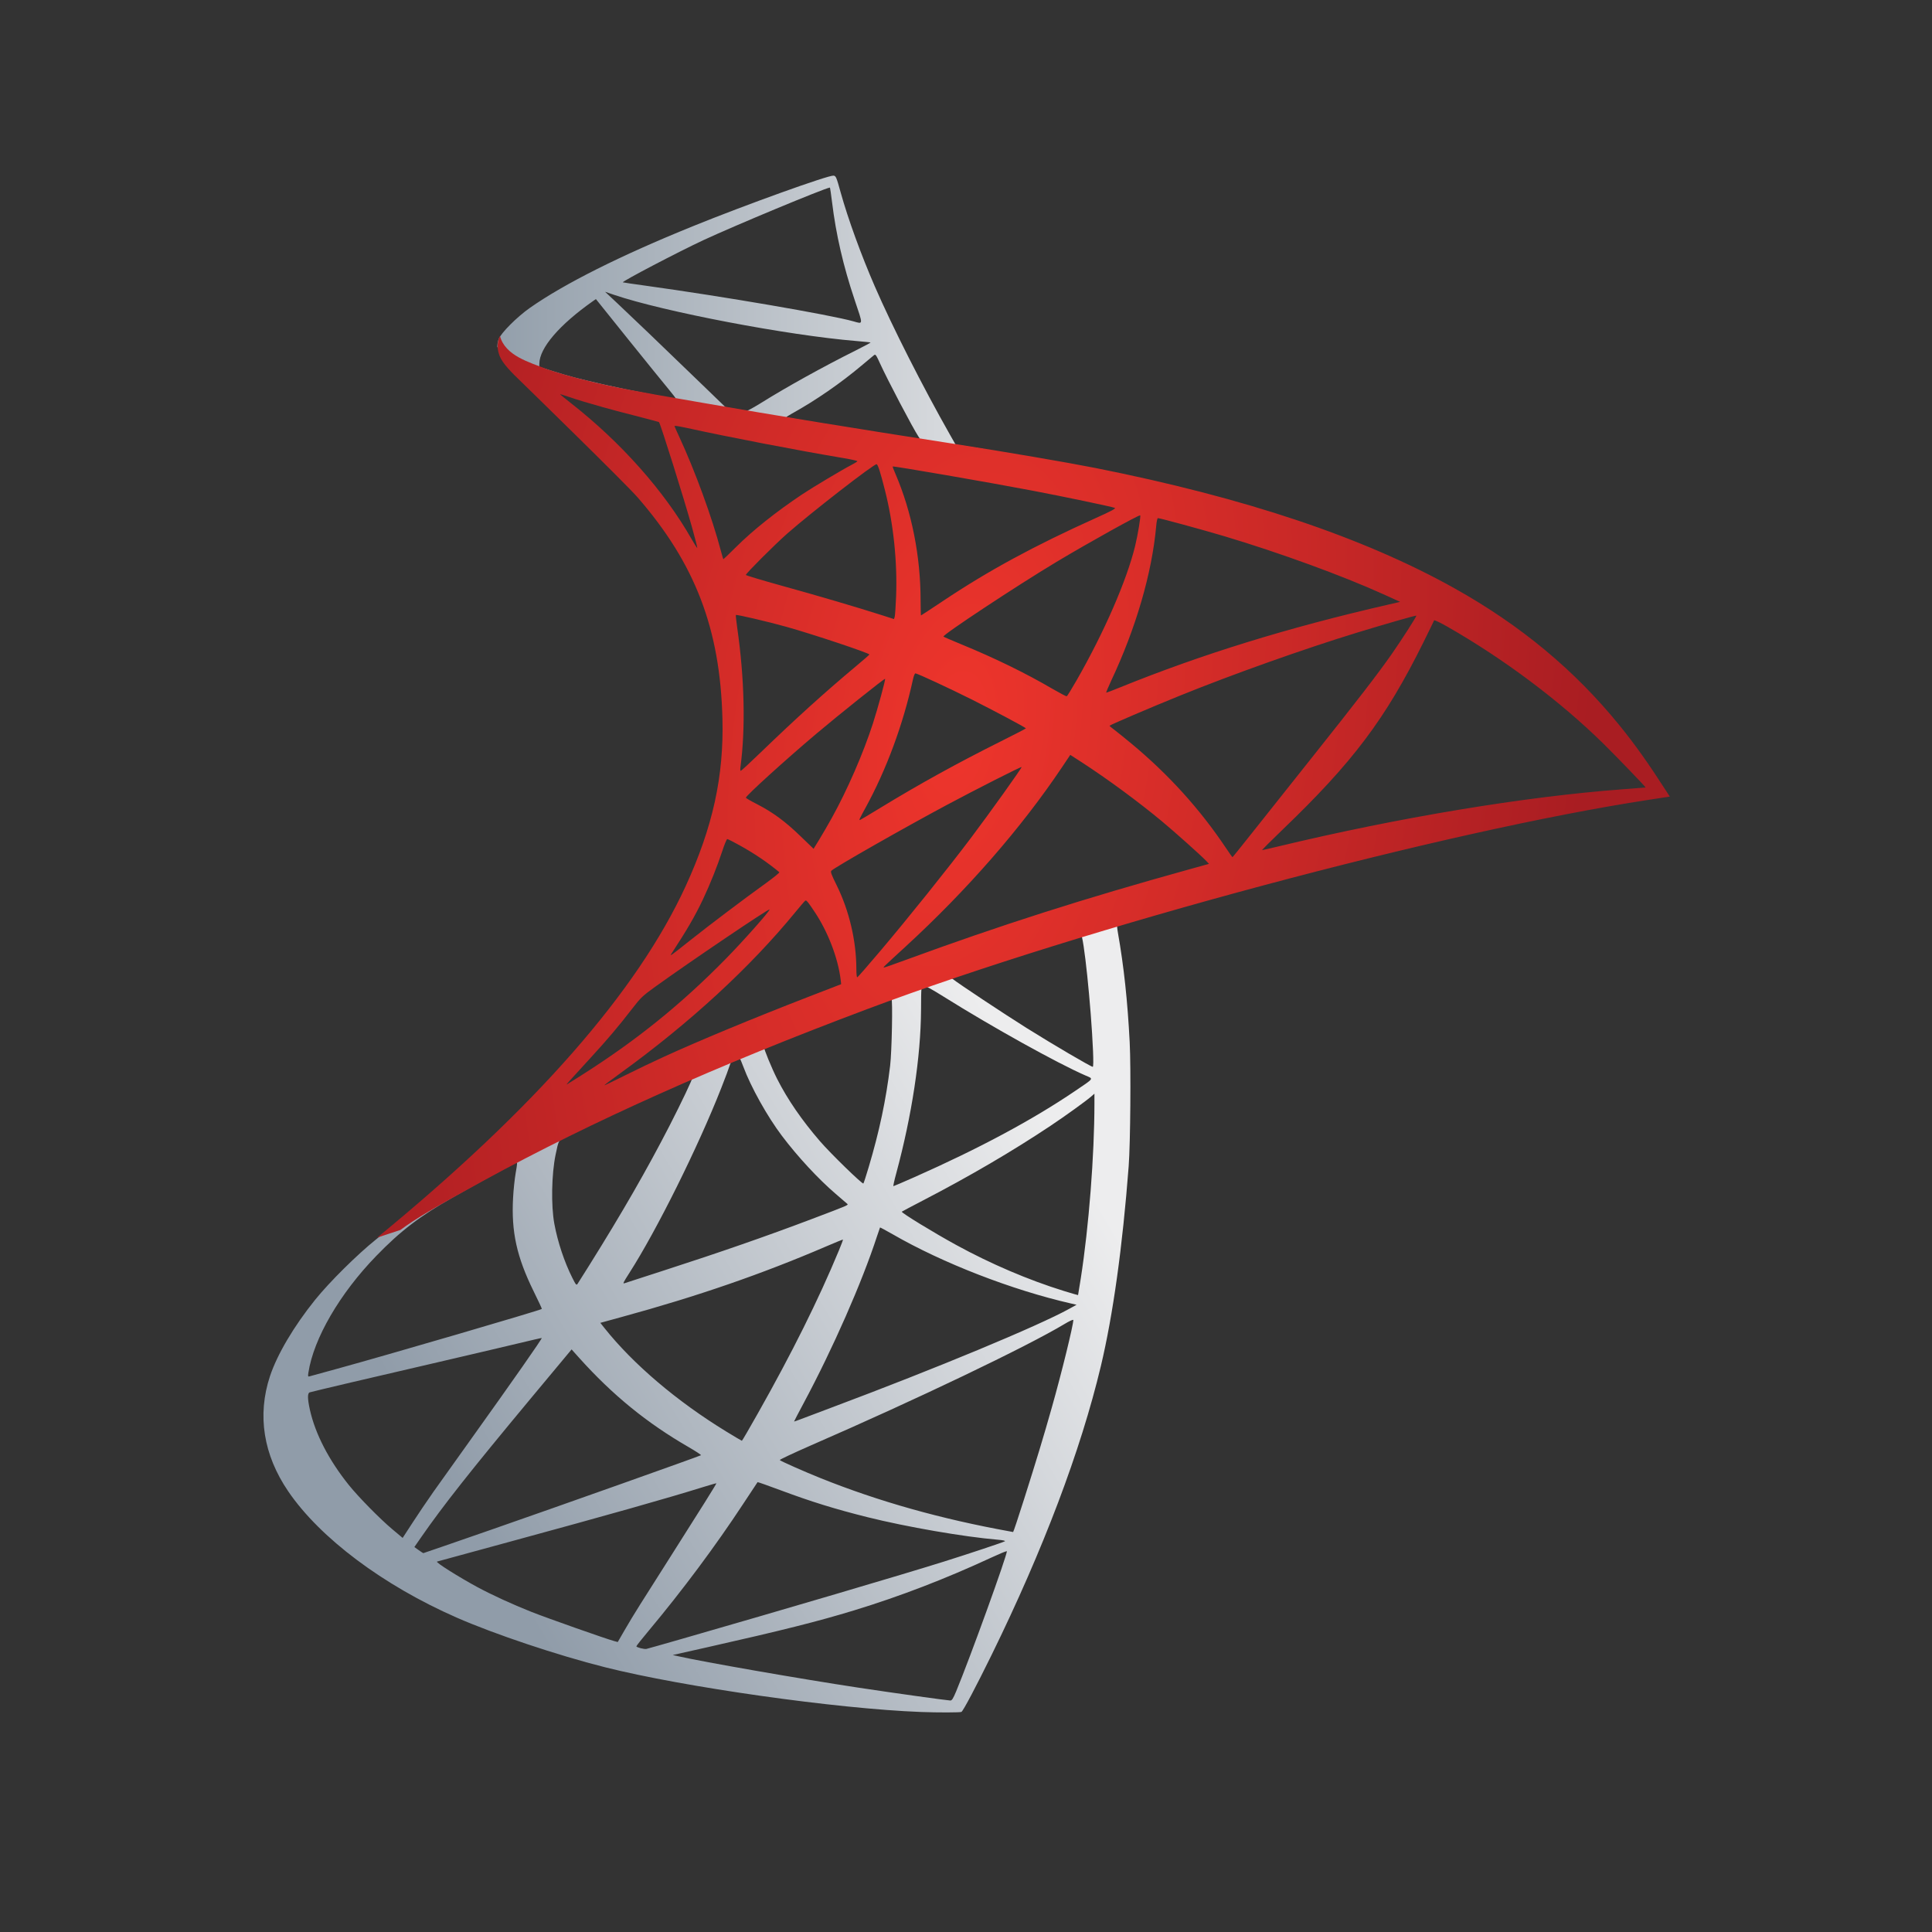
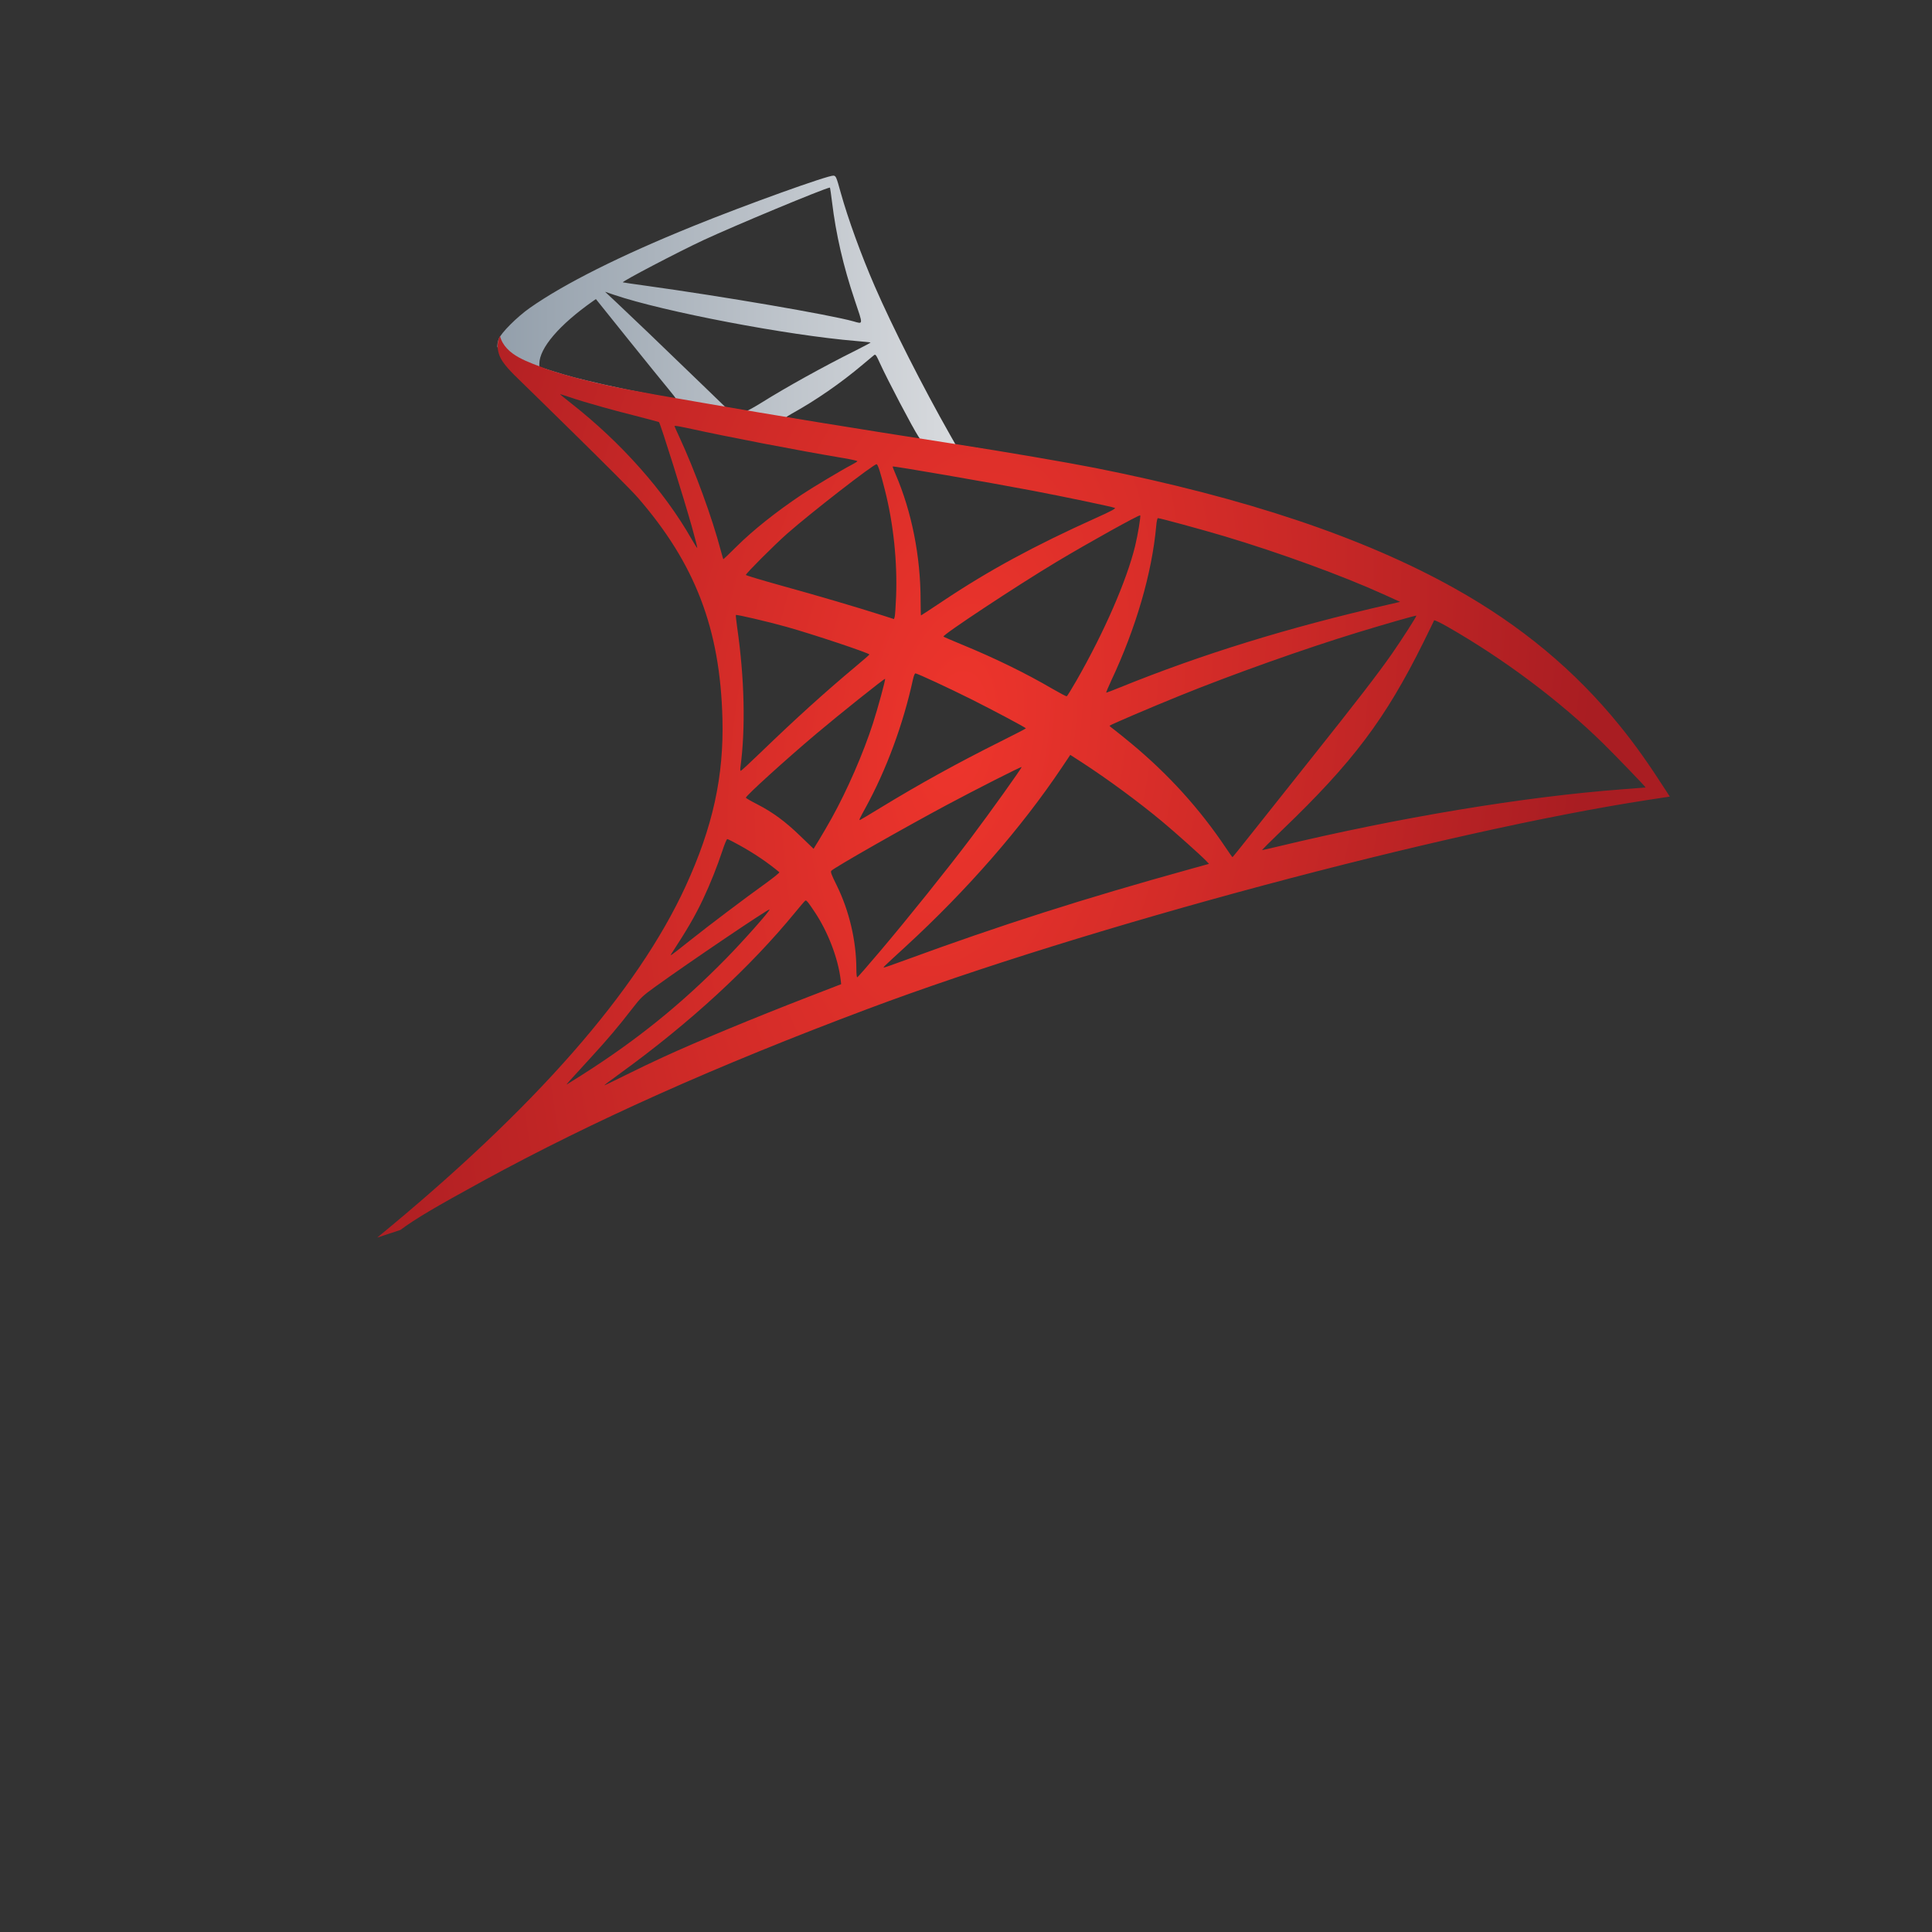
<svg xmlns="http://www.w3.org/2000/svg" width="44" height="44" viewBox="0 0 44 44" fill="none">
  <rect x="0" y="0" width="44" height="44" fill="#333333" stroke="none" />
-   <path d="M26.22 20.34L19.198 22.627L13.093 25.319L11.383 25.77C10.949 26.182 10.489 26.6 9.999 27.026C9.46 27.494 8.954 27.918 8.568 28.224C8.14 28.566 7.502 29.198 7.176 29.603C6.691 30.206 6.312 30.848 6.148 31.343C5.855 32.232 5.998 33.133 6.564 33.964C7.287 35.026 8.725 36.105 10.399 36.839C11.252 37.214 12.693 37.697 13.773 37.969C15.573 38.423 19.051 38.916 20.967 38.989C21.356 39.004 21.873 39.003 21.897 38.987C21.939 38.96 22.237 38.396 22.583 37.69C23.761 35.288 24.612 33.037 25.071 31.114C25.348 29.95 25.565 28.398 25.705 26.557C25.744 26.041 25.758 24.321 25.728 23.737C25.679 22.786 25.595 22.01 25.461 21.25C25.441 21.138 25.433 21.04 25.444 21.031C25.463 21.014 25.53 20.993 26.392 20.743L26.22 20.34ZM24.615 21.281C24.679 21.281 24.849 22.906 24.893 23.936C24.902 24.155 24.901 24.296 24.887 24.296C24.846 24.296 23.988 23.793 23.38 23.412C22.85 23.079 21.842 22.411 21.682 22.285C21.632 22.246 21.637 22.244 22.071 22.095C22.809 21.841 24.56 21.281 24.615 21.281ZM21.038 22.453C21.084 22.453 21.207 22.521 21.499 22.703C22.594 23.389 24.078 24.213 24.713 24.49C24.91 24.576 24.933 24.542 24.479 24.85C23.511 25.506 22.308 26.151 20.832 26.806C20.574 26.92 20.356 27.014 20.347 27.014C20.339 27.014 20.367 26.883 20.411 26.723C20.768 25.402 20.97 24.068 20.976 22.998C20.979 22.469 20.979 22.466 21.029 22.454C21.032 22.453 21.035 22.453 21.038 22.453ZM20.302 22.733C20.334 22.765 20.311 23.951 20.272 24.273C20.179 25.049 20.027 25.765 19.784 26.58C19.726 26.775 19.672 26.943 19.663 26.953C19.642 26.977 18.916 26.271 18.675 25.991C18.262 25.514 17.936 25.039 17.699 24.572C17.578 24.334 17.385 23.865 17.403 23.852C17.485 23.793 20.282 22.713 20.302 22.733ZM16.834 24.098C16.84 24.099 16.845 24.101 16.848 24.104C16.858 24.115 16.895 24.201 16.93 24.296C17.099 24.754 17.48 25.436 17.81 25.871C18.17 26.347 18.64 26.854 19.034 27.191C19.16 27.299 19.278 27.4 19.294 27.415C19.328 27.445 19.34 27.44 18.474 27.768C17.471 28.148 16.378 28.528 15.123 28.933C14.645 29.087 14.24 29.218 14.225 29.224C14.177 29.241 14.192 29.212 14.331 28.994C14.955 28.022 15.899 26.122 16.427 24.777C16.519 24.544 16.606 24.31 16.621 24.258C16.644 24.181 16.667 24.155 16.739 24.123C16.779 24.105 16.814 24.096 16.834 24.098ZM15.771 24.536C15.785 24.549 15.516 25.116 15.251 25.632C14.737 26.632 14.171 27.616 13.419 28.818C13.29 29.025 13.17 29.215 13.154 29.238C13.127 29.277 13.116 29.264 13.034 29.101C12.854 28.743 12.703 28.292 12.625 27.873C12.548 27.458 12.561 26.739 12.654 26.294C12.723 25.963 12.72 25.97 12.876 25.89C13.551 25.545 15.749 24.517 15.771 24.536ZM24.925 24.908V25.133C24.924 26.315 24.798 27.934 24.614 29.115C24.582 29.322 24.554 29.493 24.552 29.495C24.55 29.497 24.4 29.454 24.22 29.398C23.423 29.151 22.559 28.782 21.78 28.355C21.264 28.073 20.517 27.616 20.538 27.595C20.544 27.589 20.764 27.473 21.027 27.336C22.069 26.796 23.065 26.214 23.93 25.636C24.255 25.42 24.741 25.069 24.849 24.974L24.925 24.908ZM11.762 26.475C11.784 26.474 11.779 26.515 11.745 26.71C11.721 26.846 11.694 27.102 11.685 27.279C11.642 28.054 11.768 28.625 12.153 29.408C12.261 29.625 12.344 29.806 12.34 29.81C12.301 29.843 8.791 30.868 7.688 31.17C7.361 31.259 7.075 31.338 7.051 31.345C7.013 31.356 7.01 31.348 7.024 31.258C7.144 30.481 7.738 29.46 8.568 28.604C9.12 28.034 9.562 27.697 10.313 27.269C10.852 26.961 11.69 26.5 11.751 26.477C11.756 26.475 11.759 26.475 11.762 26.475ZM20.042 27.955C20.045 27.951 20.175 28.021 20.331 28.11C21.465 28.765 23.047 29.379 24.395 29.687L24.518 29.715L24.35 29.808C23.645 30.198 21.325 31.162 18.955 32.05C18.609 32.18 18.271 32.307 18.205 32.333C18.139 32.359 18.085 32.377 18.085 32.372C18.085 32.367 18.183 32.179 18.303 31.955C18.968 30.713 19.632 29.203 19.973 28.156C20.008 28.049 20.039 27.959 20.042 27.955ZM19.198 28.231C19.202 28.235 19.16 28.346 19.106 28.477C18.643 29.594 18.037 30.812 17.264 32.181C17.068 32.529 16.902 32.814 16.896 32.813C16.889 32.812 16.729 32.718 16.54 32.602C15.415 31.914 14.419 31.067 13.765 30.244L13.672 30.127L14.157 29.994C15.888 29.521 17.356 29.014 18.816 28.386C19.023 28.297 19.194 28.227 19.198 28.231ZM24.441 30.059C24.444 30.059 24.444 30.061 24.444 30.063C24.444 30.181 24.177 31.271 23.953 32.06C23.766 32.722 23.609 33.24 23.318 34.157C23.19 34.562 23.079 34.893 23.073 34.891C23.066 34.889 23.035 34.883 23.004 34.878C21.427 34.593 20.015 34.196 18.692 33.665C18.321 33.516 17.787 33.28 17.759 33.252C17.749 33.243 18.069 33.093 18.468 32.918C20.885 31.866 23.389 30.667 24.244 30.153C24.347 30.091 24.424 30.055 24.441 30.059ZM12.338 30.472C12.351 30.485 11.675 31.451 10.731 32.77C10.403 33.228 10.017 33.769 9.874 33.971C9.732 34.173 9.516 34.492 9.394 34.681L9.17 35.025L8.933 34.826C8.654 34.592 8.166 34.096 7.944 33.82C7.489 33.253 7.18 32.656 7.058 32.108C7.002 31.855 7 31.726 7.054 31.71C7.131 31.686 8.548 31.353 9.878 31.046C10.616 30.875 11.47 30.674 11.776 30.601C12.082 30.527 12.335 30.469 12.338 30.472ZM13.018 30.732L13.188 30.922C13.953 31.773 14.731 32.407 15.68 32.955C15.847 33.052 15.975 33.136 15.964 33.142C15.924 33.167 12.683 34.318 11.184 34.839C10.338 35.133 9.644 35.373 9.64 35.372C9.636 35.372 9.588 35.34 9.535 35.303L9.437 35.233L9.59 35.012C10.088 34.293 10.713 33.502 12.08 31.858L13.018 30.732ZM17.253 33.755C17.257 33.75 17.494 33.834 17.781 33.941C18.472 34.199 19.015 34.367 19.749 34.551C20.651 34.776 21.953 35.001 22.725 35.066C22.844 35.076 22.904 35.09 22.885 35.102C22.849 35.124 22.068 35.385 21.494 35.565C20.582 35.852 17.795 36.673 15.523 37.326C15.101 37.447 14.741 37.55 14.722 37.553C14.671 37.564 14.493 37.517 14.493 37.494C14.493 37.482 14.621 37.321 14.775 37.137C15.539 36.224 16.298 35.206 16.931 34.242C17.104 33.979 17.25 33.759 17.253 33.755ZM16.315 33.781C16.322 33.788 15.945 34.39 15.283 35.431C15.004 35.871 14.687 36.371 14.578 36.543C14.469 36.715 14.31 36.977 14.225 37.126L14.069 37.396L13.99 37.375C13.8 37.324 12.458 36.85 12.104 36.71C11.664 36.535 11.206 36.325 10.868 36.143C10.447 35.915 9.911 35.578 9.953 35.564C9.965 35.56 10.691 35.362 11.566 35.124C13.892 34.491 15.179 34.127 16.023 33.864C16.18 33.815 16.312 33.778 16.315 33.781ZM22.922 35.328C22.927 35.327 22.929 35.327 22.93 35.328C22.951 35.383 22.09 37.764 21.776 38.519C21.705 38.688 21.679 38.729 21.642 38.728C21.553 38.724 20.305 38.55 19.549 38.435C18.226 38.235 16.01 37.848 15.451 37.721L15.321 37.692L16.114 37.514C17.814 37.131 18.63 36.926 19.458 36.673C20.502 36.354 21.536 35.956 22.581 35.471C22.746 35.394 22.887 35.336 22.922 35.328Z" fill="url(#paint0_linear_2851_2438)" />
  <path d="M18.983 4C18.866 3.987 16.981 4.664 15.77 5.156C14.13 5.821 12.856 6.459 12.07 7.01C11.777 7.215 11.409 7.583 11.356 7.725C11.336 7.778 11.326 7.84 11.326 7.903L12.039 8.575L13.73 9.114L17.759 9.833L22.365 10.624L22.412 10.229C22.398 10.227 22.384 10.224 22.37 10.222L21.764 10.127L21.641 9.911C21.015 8.808 20.323 7.443 19.922 6.52C19.611 5.804 19.312 4.981 19.146 4.384C19.048 4.03 19.038 4.007 18.983 4ZM18.894 4.273C18.899 4.272 18.901 4.272 18.902 4.273C18.906 4.277 18.927 4.425 18.949 4.601C19.039 5.342 19.205 6.06 19.465 6.833C19.661 7.416 19.664 7.382 19.431 7.317C18.889 7.166 16.463 6.75 14.707 6.507C14.425 6.468 14.189 6.434 14.185 6.43C14.163 6.408 15.451 5.734 16.022 5.468C16.755 5.128 18.749 4.299 18.894 4.273ZM13.78 6.645L13.986 6.715C15.113 7.098 17.937 7.637 19.498 7.766C19.675 7.781 19.823 7.796 19.827 7.8C19.832 7.804 19.682 7.884 19.495 7.978C18.742 8.354 17.913 8.814 17.34 9.172C17.171 9.277 17.017 9.362 16.996 9.361C16.976 9.359 16.865 9.341 16.749 9.322L16.537 9.287L16.003 8.771C15.068 7.866 14.337 7.167 14.054 6.902L13.78 6.645ZM13.571 6.811L14.318 7.742C14.729 8.253 15.14 8.761 15.232 8.87C15.323 8.98 15.394 9.072 15.389 9.076C15.368 9.091 14.308 8.885 13.746 8.756C13.169 8.624 12.93 8.561 12.573 8.447L12.282 8.354L12.283 8.282C12.287 7.924 12.738 7.397 13.504 6.858L13.571 6.811ZM19.927 8.079C19.95 8.08 19.973 8.126 20.039 8.271C20.22 8.666 20.784 9.74 20.92 9.947C20.965 10.015 21.036 10.02 20.288 9.899C18.491 9.61 17.909 9.513 17.909 9.501C17.909 9.495 17.963 9.459 18.029 9.423C18.586 9.114 19.148 8.725 19.647 8.304C19.767 8.203 19.882 8.107 19.903 8.09C19.911 8.083 19.92 8.078 19.927 8.079Z" fill="url(#paint1_linear_2851_2438)" />
  <path d="M11.387 7.653C11.387 7.653 11.271 7.838 11.381 8.112C11.449 8.282 11.653 8.486 11.878 8.702C11.878 8.702 14.237 11 14.526 11.333C15.833 12.839 16.401 14.321 16.453 16.368C16.487 17.681 16.233 18.836 15.617 20.178C14.512 22.583 12.185 25.236 8.591 28.185L9.119 28.011C9.458 27.758 9.918 27.487 11.004 26.893C13.506 25.527 16.315 24.271 19.766 22.976C24.731 21.113 32.897 18.927 37.544 18.216L38.028 18.142L37.954 18.026C37.529 17.366 37.239 16.96 36.89 16.529C35.871 15.27 34.637 14.243 33.125 13.398C31.048 12.237 28.353 11.335 24.947 10.658C24.303 10.531 22.892 10.289 21.745 10.111C19.314 9.732 17.746 9.477 16.014 9.176C15.393 9.068 14.466 8.913 13.851 8.78C13.53 8.711 12.921 8.567 12.447 8.404C12.056 8.25 11.505 8.102 11.387 7.653ZM12.755 8.978C12.758 8.975 12.847 9.003 12.955 9.039C13.154 9.107 13.416 9.186 13.722 9.271C13.936 9.331 14.172 9.394 14.422 9.457C14.741 9.539 15.005 9.609 15.008 9.613C15.043 9.652 15.579 11.36 15.762 12.016C15.832 12.266 15.885 12.474 15.88 12.479C15.875 12.484 15.815 12.392 15.749 12.275C15.129 11.186 14.147 10.079 13.011 9.188C12.87 9.077 12.755 8.983 12.755 8.978ZM15.368 9.699C15.395 9.697 15.513 9.717 15.653 9.748C16.558 9.948 18.172 10.259 19.211 10.433C19.384 10.462 19.526 10.494 19.526 10.503C19.526 10.513 19.461 10.553 19.383 10.593C19.209 10.681 18.503 11.102 18.268 11.259C17.679 11.653 17.149 12.074 16.764 12.457C16.609 12.611 16.479 12.736 16.475 12.736C16.471 12.736 16.444 12.647 16.415 12.537C16.222 11.799 15.824 10.71 15.467 9.943C15.409 9.82 15.362 9.711 15.362 9.701C15.362 9.7 15.364 9.699 15.368 9.699ZM19.965 10.572C19.995 10.582 20.052 10.76 20.153 11.161C20.348 11.928 20.438 12.789 20.408 13.586C20.399 13.808 20.385 14.014 20.377 14.044L20.36 14.099L20.086 14.011C19.52 13.83 18.596 13.558 17.805 13.34C17.355 13.215 16.986 13.104 16.986 13.094C16.986 13.061 17.642 12.405 17.924 12.156C18.463 11.681 19.913 10.555 19.965 10.572ZM20.33 10.624C20.346 10.609 22.527 10.986 23.517 11.175C24.256 11.316 25.324 11.54 25.389 11.567C25.42 11.579 25.309 11.64 24.954 11.799C23.551 12.431 22.512 12.995 21.478 13.686C21.206 13.867 20.98 14.016 20.975 14.016C20.971 14.016 20.966 13.864 20.966 13.679C20.966 12.673 20.765 11.657 20.396 10.799C20.356 10.707 20.326 10.628 20.33 10.624ZM25.967 11.737C25.984 11.754 25.913 12.184 25.851 12.437C25.658 13.226 25.147 14.398 24.516 15.499C24.405 15.693 24.305 15.854 24.294 15.858C24.282 15.861 24.139 15.786 23.975 15.691C23.358 15.33 22.66 14.989 21.893 14.674C21.679 14.586 21.497 14.507 21.487 14.498C21.452 14.466 23.157 13.339 24.061 12.797C24.783 12.364 25.947 11.717 25.967 11.737ZM26.37 11.8C26.42 11.8 27.387 12.064 27.887 12.213C29.132 12.585 30.568 13.109 31.5 13.531L31.888 13.707L31.615 13.77C29.334 14.293 27.38 14.896 25.498 15.659C25.341 15.723 25.205 15.775 25.195 15.775C25.186 15.775 25.236 15.654 25.305 15.506C25.871 14.306 26.237 13.046 26.332 11.977C26.34 11.88 26.358 11.8 26.37 11.8ZM16.759 14.006C16.775 13.991 17.511 14.163 17.912 14.276C18.516 14.445 19.799 14.874 19.8 14.906C19.8 14.913 19.659 15.036 19.486 15.18C18.792 15.76 18.122 16.366 17.32 17.14C17.083 17.369 16.881 17.556 16.87 17.556C16.86 17.556 16.856 17.522 16.862 17.481C16.982 16.591 16.956 15.448 16.788 14.284C16.767 14.137 16.754 14.011 16.759 14.006ZM32.257 14.021C32.268 14.031 31.915 14.582 31.696 14.895C31.376 15.353 30.912 15.954 29.855 17.282C29.299 17.979 28.673 18.768 28.462 19.035C28.251 19.302 28.074 19.521 28.069 19.521C28.064 19.521 27.995 19.425 27.918 19.309C27.322 18.42 26.614 17.639 25.771 16.938C25.613 16.807 25.436 16.664 25.377 16.62C25.317 16.576 25.269 16.535 25.269 16.529C25.268 16.514 26.169 16.128 26.857 15.849C28.054 15.363 29.691 14.78 30.915 14.405C31.561 14.208 32.247 14.011 32.257 14.021ZM32.663 14.127C32.682 14.123 32.811 14.185 32.965 14.273C34.255 15.011 35.519 15.958 36.513 16.933C36.795 17.21 37.487 17.928 37.477 17.934C37.474 17.935 37.235 17.954 36.946 17.976C34.711 18.144 31.854 18.618 29.103 19.279C28.916 19.324 28.754 19.361 28.744 19.361C28.733 19.361 28.938 19.156 29.198 18.906C30.814 17.356 31.551 16.376 32.418 14.627C32.547 14.367 32.656 14.142 32.661 14.128C32.661 14.127 32.662 14.127 32.663 14.127ZM20.851 15.336C20.925 15.352 21.614 15.672 22.134 15.932C22.609 16.17 23.329 16.553 23.365 16.587C23.37 16.591 23.116 16.723 22.801 16.88C21.804 17.378 20.95 17.849 20.058 18.393C19.804 18.548 19.59 18.676 19.584 18.676C19.561 18.676 19.57 18.656 19.712 18.396C20.188 17.528 20.57 16.491 20.791 15.478C20.811 15.387 20.834 15.332 20.851 15.336ZM20.157 15.46C20.171 15.474 19.992 16.13 19.879 16.48C19.662 17.152 19.295 17.996 18.942 18.631C18.859 18.78 18.732 18.999 18.66 19.117L18.529 19.331L18.231 19.044C17.885 18.709 17.603 18.501 17.244 18.316C17.102 18.244 16.987 18.177 16.987 18.167C16.986 18.123 17.892 17.301 18.591 16.711C19.091 16.288 20.144 15.447 20.157 15.46ZM24.375 17.192L24.634 17.359C25.227 17.744 25.93 18.262 26.466 18.708C26.766 18.958 27.35 19.48 27.47 19.606L27.534 19.674L27.105 19.793C24.674 20.467 22.796 21.066 20.604 21.87C20.361 21.959 20.151 22.033 20.137 22.033C20.107 22.033 20.076 22.061 20.623 21.559C22.025 20.271 23.263 18.852 24.188 17.471L24.375 17.192ZM23.266 17.469C23.279 17.482 22.548 18.504 22.114 19.081C21.594 19.772 20.668 20.927 20.031 21.678C19.765 21.992 19.537 22.253 19.525 22.257C19.511 22.262 19.503 22.185 19.503 22.063C19.501 21.422 19.339 20.736 19.052 20.156C18.93 19.911 18.91 19.852 18.935 19.829C19.035 19.738 20.581 18.858 21.556 18.336C22.226 17.978 23.254 17.456 23.266 17.469ZM16.563 19.109C16.576 19.109 16.7 19.171 16.838 19.248C17.177 19.435 17.481 19.641 17.749 19.864C17.759 19.873 17.62 19.986 17.44 20.116C16.937 20.478 16.171 21.056 15.728 21.408C15.26 21.78 15.244 21.791 15.297 21.711C15.647 21.175 15.824 20.872 16.008 20.485C16.171 20.141 16.334 19.733 16.451 19.378C16.499 19.23 16.55 19.109 16.563 19.109ZM18.349 20.509C18.373 20.506 18.407 20.55 18.551 20.765C18.854 21.216 19.085 21.818 19.145 22.308L19.157 22.414L18.432 22.694C17.13 23.199 15.932 23.696 15.123 24.066C14.896 24.169 14.496 24.36 14.235 24.491C13.974 24.621 13.761 24.724 13.761 24.718C13.761 24.712 13.925 24.589 14.125 24.444C15.714 23.293 17.084 22.032 18.116 20.771C18.226 20.637 18.326 20.52 18.339 20.512C18.342 20.51 18.345 20.509 18.349 20.509ZM17.525 20.713C17.546 20.734 16.939 21.419 16.53 21.836C15.506 22.879 14.491 23.697 13.235 24.493C13.077 24.592 12.934 24.683 12.915 24.694C12.88 24.714 12.926 24.662 13.478 24.061C13.825 23.683 14.092 23.369 14.394 22.977C14.593 22.719 14.631 22.683 14.923 22.472C15.708 21.906 17.504 20.692 17.525 20.713Z" fill="url(#paint2_radial_2851_2438)" />
  <defs>
    <linearGradient id="paint0_linear_2851_2438" x1="12.615" y1="37.799" x2="26.381" y2="29.651" gradientUnits="userSpaceOnUse">
      <stop stop-color="#909CA9" />
      <stop offset="1" stop-color="#EDEDEE" />
    </linearGradient>
    <linearGradient id="paint1_linear_2851_2438" x1="11.326" y1="7.312" x2="22.412" y2="7.312" gradientUnits="userSpaceOnUse">
      <stop stop-color="#939FAB" />
      <stop offset="1" stop-color="#DCDEE1" />
    </linearGradient>
    <radialGradient id="paint2_radial_2851_2438" cx="0" cy="0" r="1" gradientUnits="userSpaceOnUse" gradientTransform="translate(21.783 16.7) rotate(-171.414) scale(14.302 28.522)">
      <stop stop-color="#EE352C" />
      <stop offset="1" stop-color="#A91D22" />
    </radialGradient>
  </defs>
</svg>